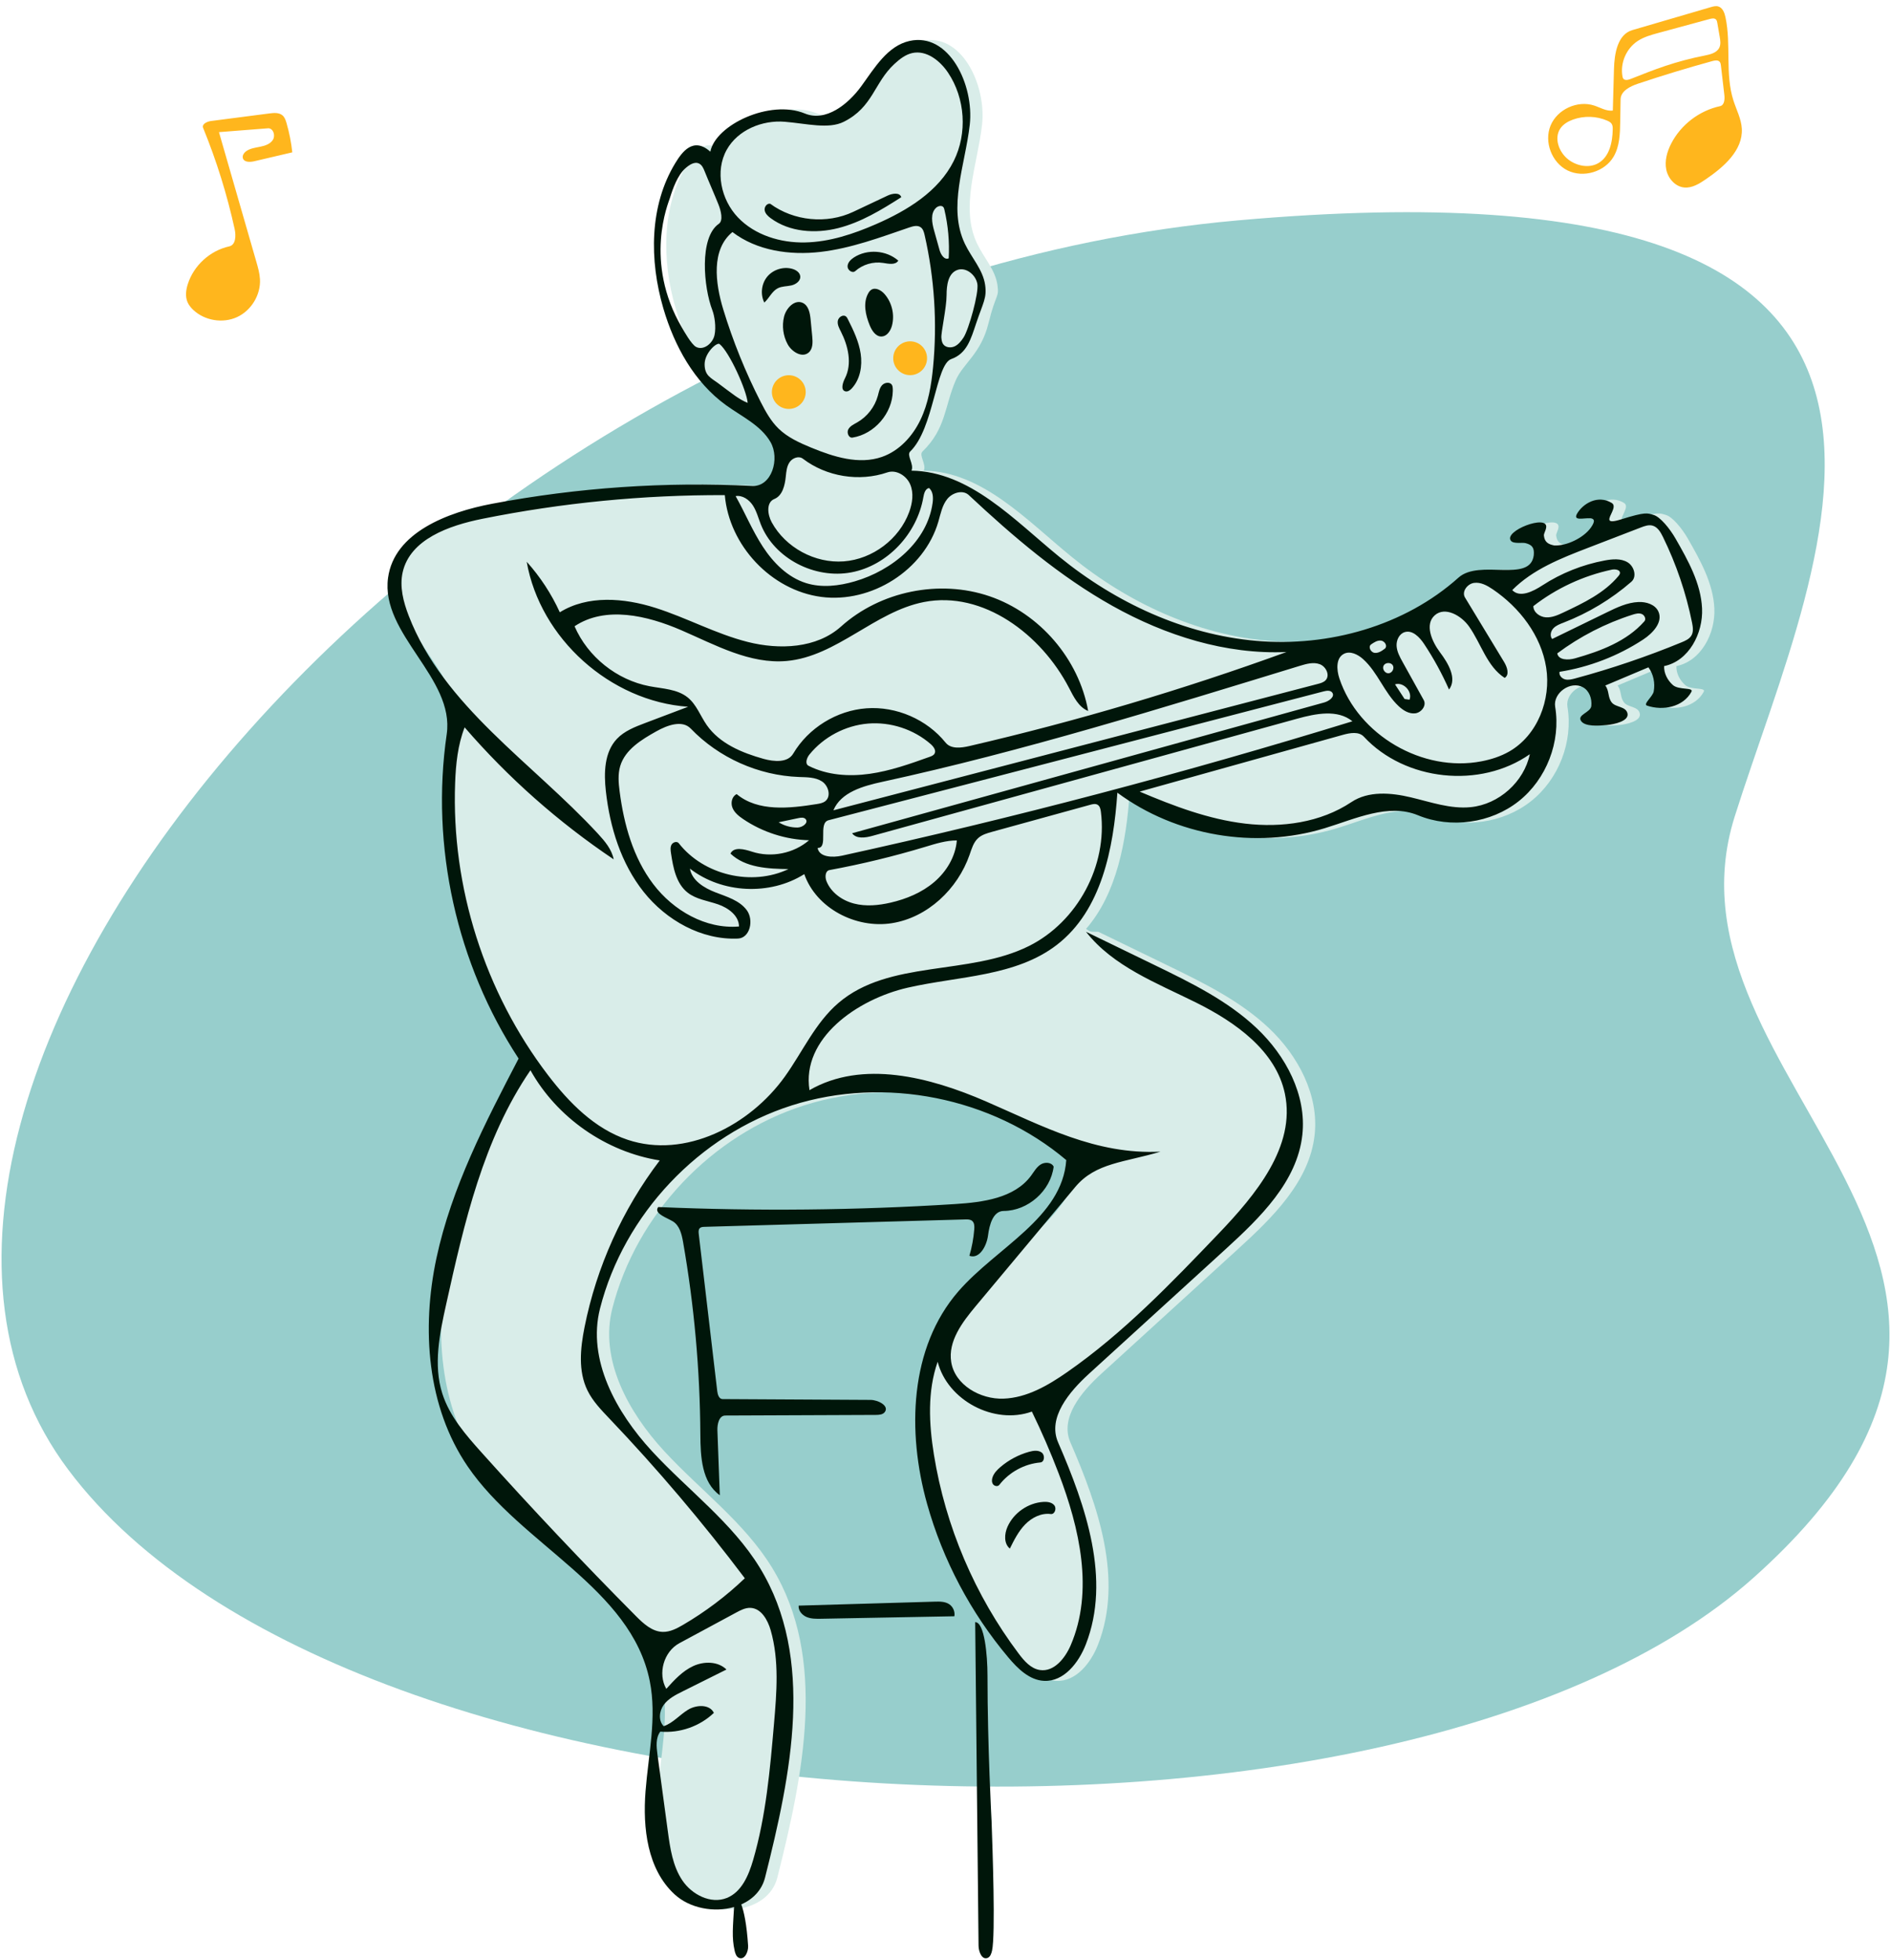
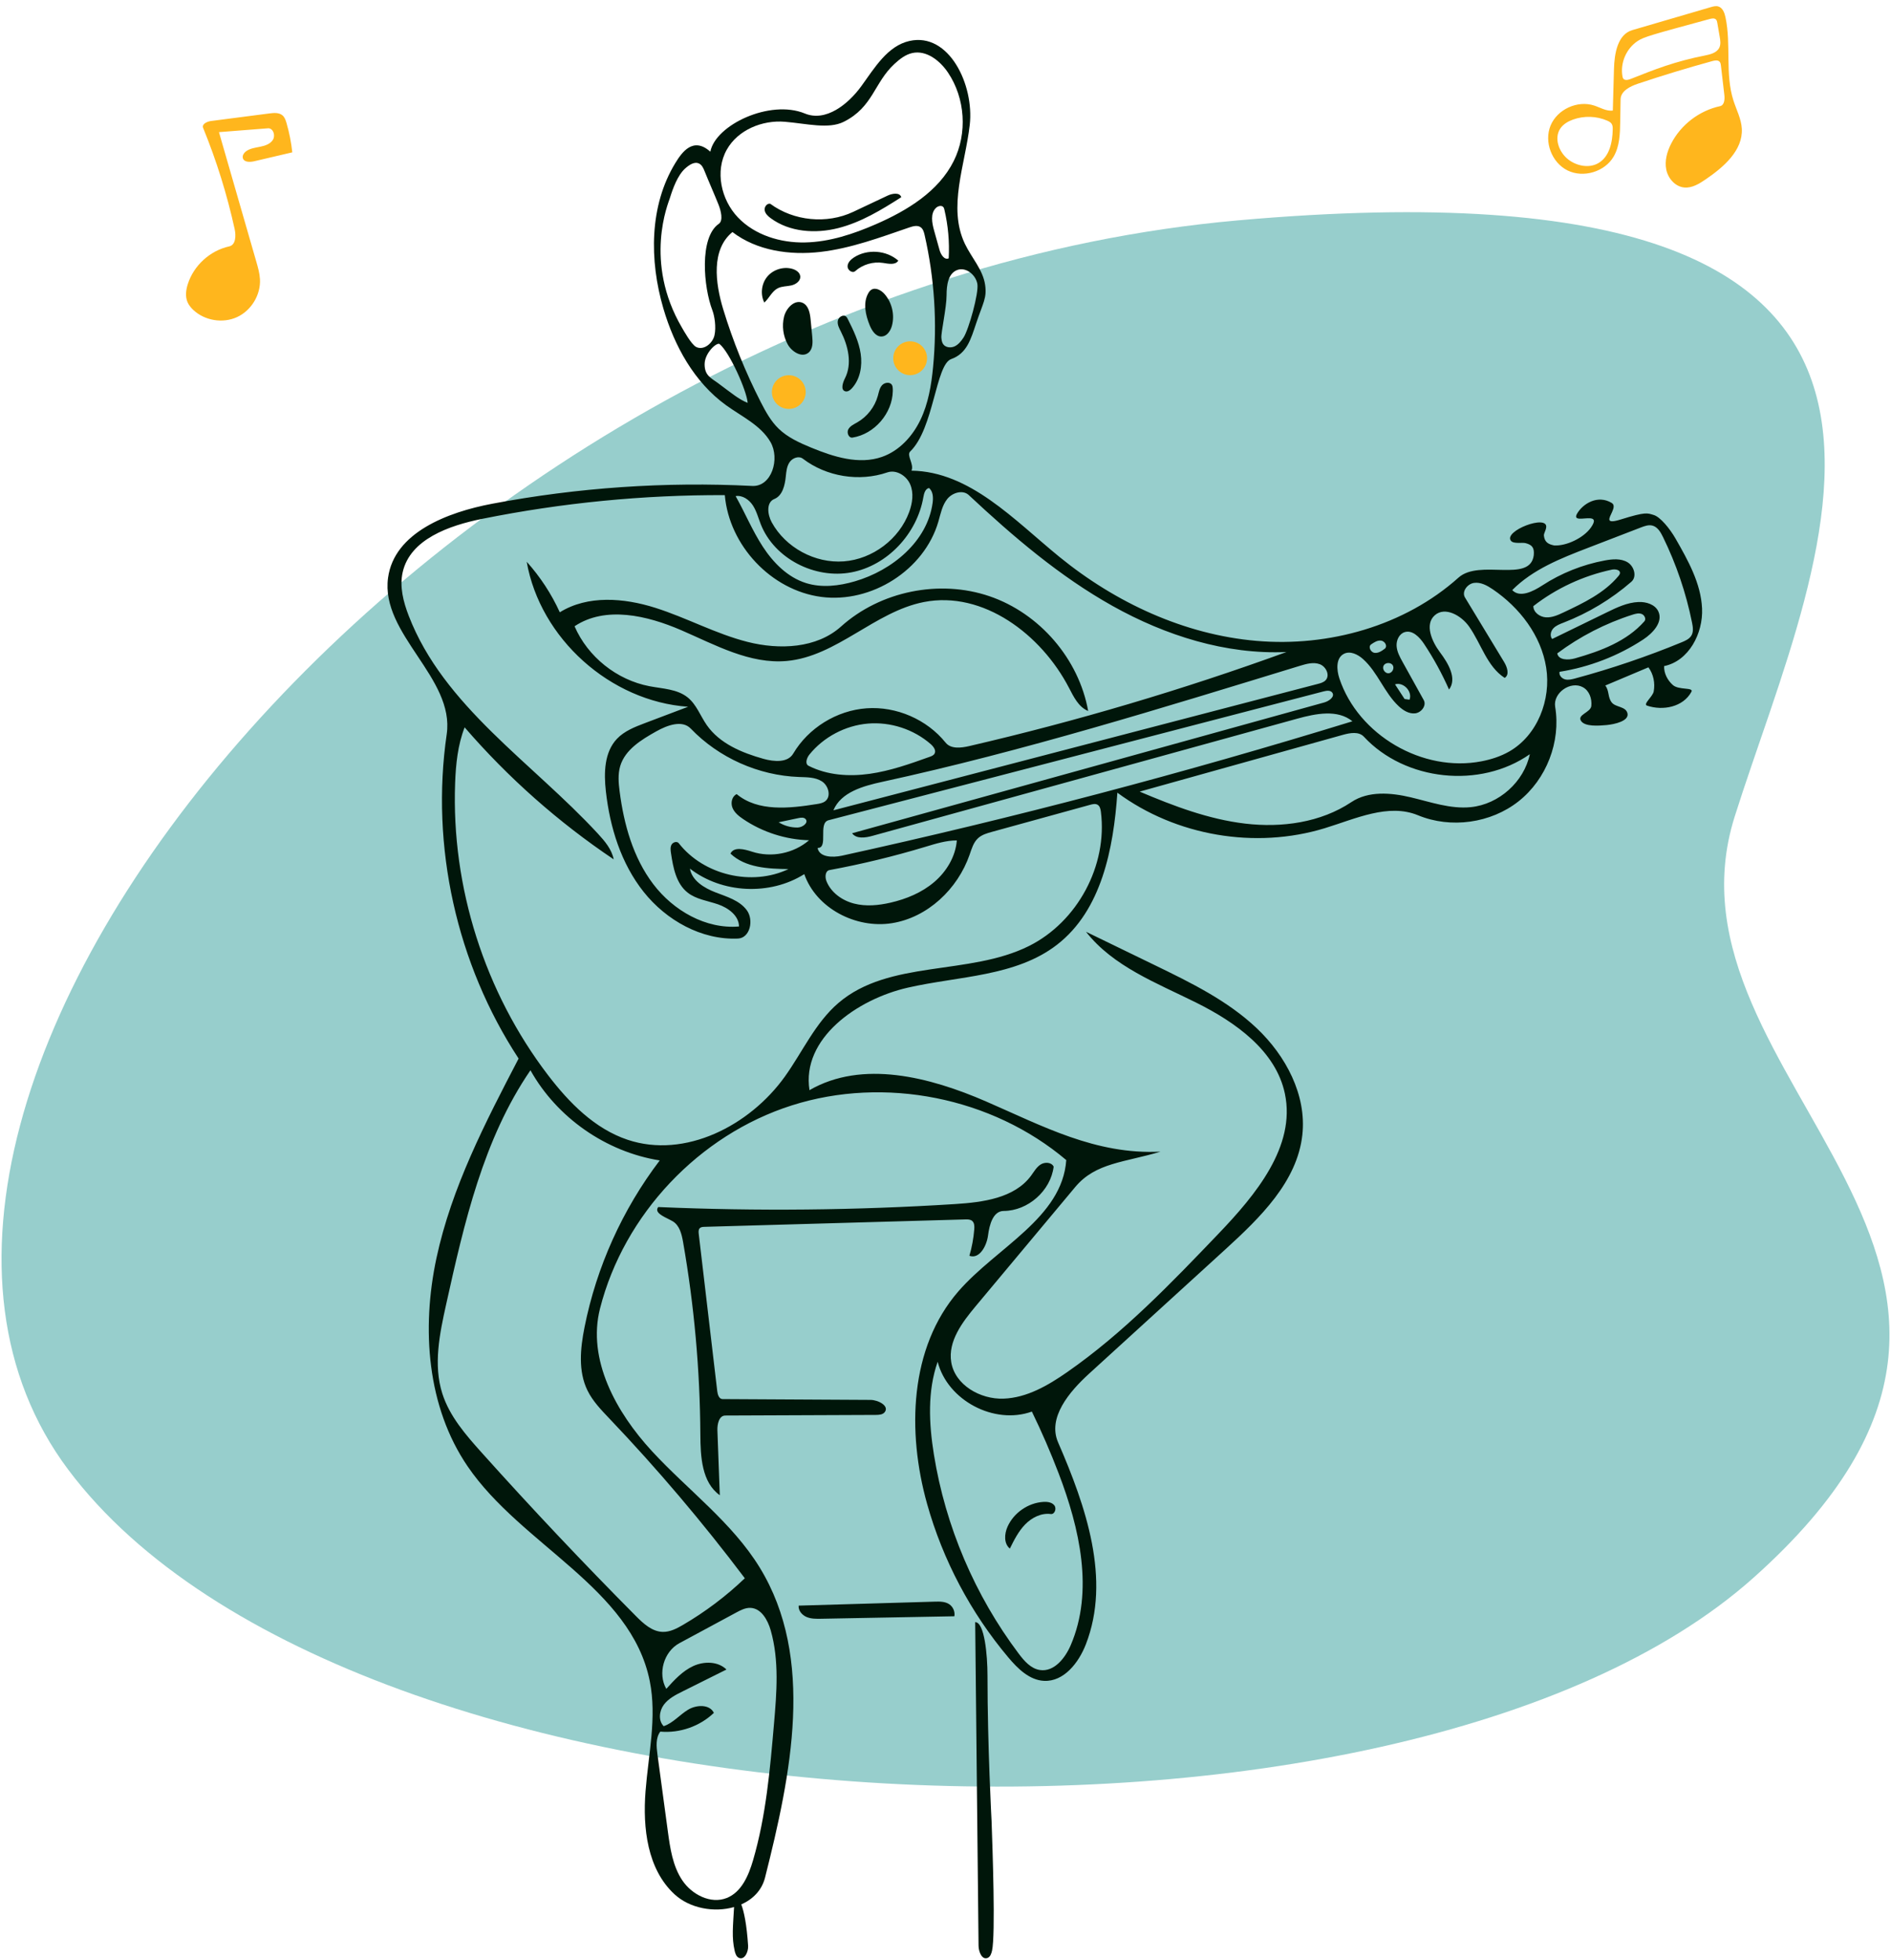
<svg xmlns="http://www.w3.org/2000/svg" width="246" height="255" viewBox="0 0 246 255" fill="none" role="img">
  <path fill-rule="evenodd" clip-rule="evenodd" d="M228.106 205.235C274.045 164.246 214.734 140.858 225.665 106.22C236.596 71.581 264.265 19.489 161.028 28.667C57.792 37.844 -27.916 142.113 8.888 191.186C45.692 240.258 182.166 246.225 228.106 205.235Z" fill="#97CECC" />
-   <path fill-rule="evenodd" clip-rule="evenodd" d="M142.879 121.204C145.862 122.652 148.844 124.1 151.826 125.548C156.524 127.829 161.303 130.166 165.091 133.753C168.88 137.341 171.589 142.444 171.021 147.621C170.354 153.706 165.528 158.393 160.997 162.526C155.09 167.914 149.183 173.302 143.276 178.689C140.687 181.05 137.852 184.413 139.247 187.622C142.867 195.955 146.147 205.435 142.855 213.902C141.925 216.293 140.001 218.762 137.43 218.644C135.517 218.556 134.001 217.058 132.77 215.596C127.88 209.785 124.252 202.926 122.204 195.622C119.583 186.27 119.903 175.31 126.283 167.969C131.24 162.266 139.783 158.43 140.31 150.903C130.652 142.731 116.68 139.946 104.609 143.787C92.539 147.628 82.774 157.967 79.657 170.204C77.96 176.868 81.759 183.728 86.432 188.787C91.106 193.847 96.838 198.041 100.433 203.909C107.665 215.711 104.508 230.824 101.124 244.234C99.95 248.888 92.864 249.664 89.337 246.397C85.81 243.131 85.202 237.794 85.576 233.01C85.95 228.226 87.071 223.391 86.13 218.684C83.704 206.539 69.435 200.994 62.442 190.755C57.143 182.996 56.413 172.843 58.375 163.664C60.337 154.484 64.725 146.027 69.066 137.697C60.988 125.374 57.596 110.079 59.713 95.513C60.78 88.163 51.071 82.508 52.082 75.15C52.889 69.278 59.803 66.626 65.648 65.522C76.772 63.419 88.147 62.641 99.455 63.211C101.983 63.339 103.096 59.679 101.829 57.495C100.563 55.311 98.091 54.186 96.043 52.703C91.918 49.715 89.326 45.004 87.897 40.126C86.063 33.866 86.059 26.758 89.466 21.189C90.317 19.798 91.78 17.735 94.007 19.734C94.675 16.245 101.768 12.892 106.304 14.765C109.022 15.888 111.918 13.585 113.646 11.212C115.373 8.839 117.044 5.973 119.915 5.329C125.055 4.175 128.346 11.029 127.754 16.245C127.162 21.462 124.86 26.973 127.121 31.715C127.98 33.517 129.469 35.079 129.754 37.054C130.002 38.768 129.558 38.1 128.593 42.046C127.628 45.992 125.303 47.259 124.345 49.442C122.87 52.802 123.091 55.753 120.009 58.727C119.49 59.227 120.547 60.374 120.174 61.224C127.765 61.332 133.532 67.64 139.408 72.431C146.715 78.389 155.655 82.557 165.062 83.365C174.469 84.174 184.313 81.424 191.337 75.136C194.086 72.675 200.645 75.89 201.124 72.239C201.216 71.292 200.964 70.885 200.065 70.652C199.6 70.532 198.499 70.782 198.157 70.344C197.156 69.06 202.989 66.847 202.742 68.61C202.679 69.062 202.414 69.395 202.447 69.688C202.545 70.538 203.031 70.8 203.781 70.951C205.362 71.049 207.626 69.969 208.571 68.61C209.204 67.7 208.957 67.459 208.461 67.418C207.649 67.353 206.169 67.825 206.775 66.792C207.521 65.522 209.442 64.317 211.27 65.423C211.664 65.662 211.525 66.125 211.323 66.58C210.952 67.416 210.366 68.224 212.465 67.567C215.707 66.552 215.893 66.742 216.731 66.99C217.569 67.238 218.799 68.71 219.586 70.086C221.206 72.916 222.869 75.884 223.02 79.139C223.172 82.394 221.287 85.993 218.083 86.644C218.055 87.591 218.519 88.483 219.225 89.111C219.993 89.795 221.968 89.378 221.637 89.99C220.558 91.975 217.932 92.484 215.865 91.789C215.298 91.599 216.607 90.621 216.731 89.944C216.929 88.86 216.704 87.692 216.041 86.806C214.171 87.595 212.301 88.383 210.431 89.172C210.974 89.863 210.727 90.684 211.27 91.375C211.782 92.028 213.097 91.862 213.317 92.789C213.557 93.796 211.615 94.219 210.612 94.314C209.513 94.417 207.802 94.529 207.29 93.796C206.707 92.963 208.532 92.697 208.616 91.825C208.708 90.874 208.359 89.856 207.521 89.396C205.915 88.514 203.61 90.138 203.91 91.941C204.665 96.482 202.777 101.365 199.159 104.227C195.541 107.089 190.34 107.814 186.072 106.051C182.214 104.458 177.94 106.508 173.947 107.729C164.895 110.5 154.565 108.733 146.959 103.114C146.52 109.396 145.312 116.2 141.282 120.832C141.936 121.204 141.6 121.204 142.879 121.204Z" fill="#D9EDE9" />
  <ellipse cx="102.615" cy="51" rx="2.2" ry="2.193" fill="#FFB61D" />
  <ellipse cx="118.4" cy="46.6" rx="2.2" ry="2.2" fill="#FFB61D" />
  <path d="M126.861 211.005C128.067 211.006 128.463 215.245 128.463 217.982C128.463 227.151 128.991 236.82 128.994 236.885C129.121 240.434 129.517 251.695 129.055 253.739C128.969 254.119 128.828 254.552 128.463 254.69C127.736 254.965 127.309 253.878 127.3 253.103C127.154 240.537 127.008 223.571 126.861 211.005ZM118.315 5.328C123.455 4.175 126.746 11.029 126.154 16.245C125.562 21.461 123.261 26.972 125.521 31.714C126.38 33.517 127.869 35.078 128.154 37.054C128.402 38.768 127.895 39.358 126.993 42.046C126.291 44.14 125.775 45.99 123.743 46.708C121.712 47.426 121.492 55.753 118.409 58.727C117.891 59.227 118.947 60.374 118.574 61.224C126.166 61.332 131.933 67.64 137.809 72.431C145.116 78.389 154.055 82.557 163.462 83.365C172.869 84.174 182.713 81.423 189.736 75.136C192.486 72.674 199.046 75.89 199.525 72.238C199.616 71.292 199.364 70.885 198.465 70.652C197.999 70.532 196.899 70.782 196.558 70.344C195.557 69.06 201.389 66.848 201.143 68.61C201.08 69.061 200.814 69.395 200.848 69.688C200.946 70.538 201.431 70.8 202.181 70.95C203.762 71.049 206.027 69.969 206.972 68.61C207.605 67.7 207.358 67.458 206.861 67.418C206.05 67.352 204.57 67.825 205.176 66.792C205.921 65.522 207.842 64.317 209.67 65.423C210.064 65.662 209.926 66.125 209.724 66.58C209.353 67.415 208.767 68.223 210.865 67.566C214.107 66.552 214.294 66.741 215.131 66.989C215.969 67.237 217.199 68.71 217.986 70.085C219.607 72.915 221.269 75.884 221.421 79.139C221.573 82.394 219.688 85.993 216.484 86.644C216.455 87.591 216.92 88.484 217.625 89.111C218.394 89.795 220.369 89.378 220.037 89.989C218.959 91.975 216.333 92.484 214.266 91.789C213.699 91.599 215.006 90.622 215.131 89.944C215.33 88.86 215.104 87.692 214.441 86.806C212.571 87.594 210.701 88.383 208.831 89.172C209.374 89.863 209.127 90.684 209.67 91.375C210.183 92.028 211.497 91.862 211.718 92.789C211.957 93.796 210.016 94.219 209.013 94.314C207.913 94.417 206.202 94.529 205.69 93.796C205.108 92.963 206.931 92.696 207.016 91.825C207.108 90.874 206.759 89.856 205.921 89.395C204.315 88.514 202.011 90.138 202.311 91.94C203.066 96.481 201.178 101.365 197.56 104.227C193.942 107.089 188.74 107.813 184.473 106.051C180.614 104.457 176.34 106.508 172.347 107.729C163.295 110.5 152.965 108.733 145.359 103.113C144.849 110.404 143.305 118.4 137.513 122.885C132.138 127.047 124.733 126.956 118.098 128.472C111.462 129.988 104.252 135.106 105.305 141.808C112.198 137.825 120.961 140.104 128.268 143.273C135.574 146.443 142.546 150.232 150.966 149.804C146.349 151.212 142.546 151.213 139.884 154.398C135.566 159.567 131.247 164.736 126.929 169.905C125.177 172.002 123.314 174.471 123.743 177.166C124.219 180.151 127.517 182.044 130.548 181.936C133.579 181.827 136.337 180.218 138.824 178.488C146.134 173.404 152.34 166.931 158.493 160.504C163.352 155.429 168.593 149.127 167.151 142.262C165.976 136.673 160.712 132.954 155.584 130.406C150.456 127.858 144.798 125.71 141.279 121.204C144.262 122.652 147.245 124.1 150.227 125.548C154.925 127.829 159.703 130.166 163.491 133.753C167.279 137.34 169.99 142.444 169.422 147.62C168.755 153.705 163.929 158.393 159.398 162.526C153.491 167.914 147.583 173.302 141.676 178.689C139.088 181.05 136.253 184.412 137.647 187.621C141.267 195.955 144.547 205.435 141.255 213.902C140.325 216.293 138.401 218.761 135.83 218.644C133.918 218.556 132.401 217.058 131.171 215.596C126.281 209.785 122.652 202.926 120.605 195.622C117.983 186.27 118.303 175.309 124.683 167.969C129.64 162.265 138.183 158.429 138.71 150.902C129.052 142.731 115.08 139.946 103.01 143.787C90.94 147.628 81.174 157.967 78.058 170.204C76.361 176.868 80.16 183.728 84.833 188.787C89.506 193.846 95.239 198.041 98.834 203.909C106.065 215.711 102.908 230.823 99.525 244.233C99.105 245.896 97.929 247.06 96.433 247.726C96.777 248.634 97.135 250.245 97.322 253.103C97.371 253.856 96.885 254.965 96.158 254.69C95.793 254.552 95.653 254.119 95.567 253.739C95.176 252.012 95.354 250.604 95.495 248.066C92.924 248.806 89.751 248.262 87.737 246.397C84.21 243.131 83.603 237.794 83.977 233.01C84.35 228.226 85.471 223.39 84.53 218.685C82.104 206.539 67.835 200.993 60.843 190.755C55.544 182.995 54.813 172.843 56.776 163.663C58.738 154.484 63.125 146.027 67.466 137.697C59.388 125.375 55.996 110.079 58.112 95.513C59.18 88.163 49.472 82.508 50.483 75.15C51.289 69.278 58.204 66.626 64.048 65.522C75.172 63.419 86.547 62.641 97.855 63.211C100.383 63.338 101.496 59.678 100.23 57.494C98.963 55.31 96.491 54.186 94.444 52.703C90.318 49.715 87.726 45.004 86.297 40.126C84.463 33.866 84.459 26.758 87.865 21.189C88.717 19.798 90.181 17.735 92.407 19.733C93.076 16.245 100.169 12.892 104.704 14.765C107.422 15.887 110.319 13.585 112.046 11.212C113.773 8.839 115.444 5.972 118.315 5.328ZM97.609 209.149C96.956 209.13 96.346 209.449 95.772 209.759C93.307 211.088 90.842 212.417 88.377 213.746C86.352 214.838 85.535 217.695 86.679 219.687C87.71 218.542 88.781 217.368 90.181 216.721C91.58 216.074 93.409 216.088 94.505 217.17C92.602 218.118 90.7 219.066 88.797 220.015C87.891 220.466 86.949 220.946 86.35 221.761C85.751 222.575 85.621 223.83 86.342 224.54C87.551 224.131 88.409 223.07 89.498 222.405C90.587 221.74 92.312 221.662 92.869 222.808C91.038 224.56 88.427 225.474 85.899 225.247C85.282 226.064 85.39 227.196 85.526 228.209C85.976 231.537 86.426 234.866 86.876 238.194C87.176 240.416 87.508 242.724 88.757 244.589C90.006 246.453 92.462 247.719 94.55 246.885C96.475 246.115 97.388 243.955 97.968 241.971C99.649 236.215 100.173 230.196 100.689 224.224C101.039 220.162 101.381 215.994 100.262 212.072C99.875 210.717 99.022 209.192 97.609 209.149ZM121.98 177.137C120.637 180.977 120.845 185.185 121.491 189.2C122.996 198.552 126.817 207.525 132.521 215.102C133.24 216.057 134.104 217.06 135.29 217.235C137.119 217.506 138.559 215.703 139.287 214.01C142.318 206.965 140.455 198.813 137.718 191.649C136.676 188.923 135.514 186.242 134.236 183.617C129.337 185.378 123.262 182.166 121.98 177.137ZM69.006 139.22C62.873 148.176 60.398 159.051 58.046 169.638C57.193 173.476 56.347 177.53 57.542 181.277C58.482 184.225 60.585 186.641 62.654 188.948C69.159 196.203 75.85 203.292 82.718 210.207C83.701 211.197 84.838 212.25 86.236 212.275C87.174 212.292 88.047 211.833 88.857 211.36C91.761 209.662 94.465 207.623 96.894 205.298C91.424 198.04 85.535 191.095 79.265 184.511C78.2 183.392 77.106 182.26 76.427 180.874C75.195 178.361 75.495 175.388 76.041 172.645C77.603 164.801 80.977 157.321 85.825 150.948C78.832 149.834 72.452 145.384 69.006 139.22ZM121.605 208.34C122.253 208.321 122.949 208.316 123.487 208.677C123.987 209.012 124.26 209.652 124.155 210.242C118.379 210.351 112.603 210.458 106.826 210.566C106.183 210.578 105.517 210.587 104.925 210.335C104.333 210.083 103.832 209.497 103.896 208.858L121.605 208.34ZM135.378 151.476C135.924 151.127 136.797 151.171 137.07 151.757C136.685 154.891 133.737 157.504 130.568 157.52C129.181 157.526 128.71 159.33 128.534 160.701C128.359 162.072 127.41 163.827 126.109 163.351C126.437 162.227 126.65 161.069 126.742 159.902C126.773 159.511 126.765 159.057 126.461 158.808C126.225 158.614 125.89 158.612 125.584 158.621C114.271 158.943 102.957 159.264 91.644 159.586C91.429 159.592 91.192 159.607 91.038 159.757C90.851 159.94 90.868 160.241 90.899 160.501C91.701 167.322 92.504 174.143 93.307 180.964C93.36 181.414 93.544 181.989 93.998 181.992C100.411 182.027 106.825 182.062 113.238 182.098C114.261 182.103 115.718 182.883 115.093 183.689C114.837 184.02 114.357 184.049 113.939 184.051L94.358 184.13C93.531 184.133 93.297 185.254 93.327 186.077C93.431 188.884 93.535 191.69 93.639 194.497C91.287 192.827 91.125 189.475 91.109 186.598C91.061 178.212 90.309 169.83 88.862 161.568C88.682 160.537 88.405 159.381 87.497 158.854L87.14 158.662C86.252 158.209 85.095 157.722 85.627 157.01C98.486 157.565 111.375 157.436 124.221 156.625C127.859 156.395 131.963 155.864 134.125 152.94C134.51 152.42 134.832 151.824 135.378 151.476ZM126.028 64.399C125.251 63.673 123.896 64.08 123.23 64.909C122.563 65.739 122.367 66.835 122.07 67.856C120.238 74.155 113.361 78.506 106.836 77.645C100.311 76.785 94.853 70.941 94.291 64.406C83.704 64.366 73.112 65.401 62.734 67.489C58.413 68.359 53.36 70.142 52.386 74.426C51.957 76.315 52.472 78.289 53.169 80.097C57.703 91.858 69.219 99.17 77.78 108.441C78.68 109.416 79.584 110.483 79.835 111.783C72.642 106.956 66.1 101.164 60.444 94.613C59.551 96.906 59.298 99.395 59.207 101.853C58.706 115.398 63.056 129.073 71.296 139.858C74.033 143.441 77.364 146.829 81.649 148.261C89.114 150.755 97.519 146.432 102.096 140.049C104.405 136.828 106.052 133.051 109.064 130.471C115.678 124.802 126.05 126.947 133.853 123.059C140.167 119.912 144.099 112.582 143.216 105.603C143.172 105.256 143.089 104.866 142.789 104.685C142.508 104.515 142.149 104.597 141.832 104.685C137.576 105.857 133.32 107.029 129.064 108.202C128.411 108.382 127.732 108.576 127.234 109.033C126.633 109.585 126.402 110.416 126.134 111.186C124.585 115.636 120.682 119.354 116.012 120.089C111.342 120.823 106.184 118.153 104.628 113.705C100.159 116.525 93.926 116.225 89.751 112.988C90.018 114.547 91.596 115.505 93.075 116.077C94.555 116.649 96.206 117.122 97.148 118.396C98.089 119.669 97.581 122.019 95.995 122.088C91.26 122.293 86.674 119.715 83.732 116.014C80.789 112.312 79.339 107.611 78.816 102.918C78.55 100.535 78.606 97.852 80.257 96.107C81.221 95.089 82.582 94.56 83.896 94.062C85.77 93.353 87.644 92.644 89.518 91.935C79.386 91.237 70.262 83.041 68.519 73.072C70.278 75.029 71.735 77.254 72.824 79.647C76.453 77.39 81.162 77.771 85.239 79.061C89.316 80.35 93.117 82.453 97.263 83.502C101.409 84.551 106.237 84.349 109.413 81.495C114.533 76.895 122.212 75.332 128.733 77.561C135.253 79.79 140.352 85.722 141.559 92.484C140.32 91.983 139.678 90.654 139.064 89.471C135.457 82.523 127.895 76.807 120.192 78.312C113.792 79.563 108.854 85.382 102.361 85.977C97.549 86.417 93.046 83.888 88.614 81.972C84.181 80.056 78.759 78.785 74.744 81.464C76.46 85.432 80.232 88.449 84.49 89.262C86.21 89.59 88.108 89.627 89.467 90.727C90.603 91.646 91.106 93.114 91.939 94.314C93.606 96.715 96.511 97.925 99.333 98.712C100.69 99.09 102.473 99.242 103.188 98.032C105.162 94.691 108.845 92.414 112.726 92.135C116.607 91.855 120.579 93.58 123.015 96.603C123.702 97.457 125.027 97.295 126.097 97.047C140.082 93.805 153.87 89.718 167.36 84.814C159.463 85.163 151.63 82.677 144.736 78.823C137.843 74.969 131.793 69.788 126.028 64.399ZM89.861 94.776C88.742 93.612 86.797 94.339 85.386 95.129C83.441 96.218 81.331 97.504 80.688 99.633C80.365 100.702 80.465 101.849 80.609 102.956C81.162 107.239 82.364 111.557 84.978 115.002C87.592 118.447 91.82 120.885 96.138 120.515C96.125 119.102 94.74 118.092 93.4 117.632C92.059 117.172 90.57 116.987 89.457 116.112C87.954 114.931 87.568 112.855 87.287 110.968C87.232 110.597 87.182 110.195 87.365 109.868C87.549 109.541 88.07 109.39 88.301 109.686C91.547 113.839 97.805 115.314 102.574 113.05C99.905 113.015 96.959 112.873 95.028 111.035C95.464 110.099 96.847 110.465 97.831 110.786C100.337 111.604 103.256 111.019 105.249 109.299C102.206 109.217 99.191 108.248 96.673 106.542C96.106 106.158 95.54 105.706 95.285 105.071C95.031 104.437 95.213 103.583 95.836 103.299C98.611 105.607 102.682 105.163 106.251 104.593C106.635 104.531 107.037 104.463 107.346 104.229C108.163 103.607 107.787 102.198 106.924 101.642C106.061 101.085 104.964 101.107 103.937 101.069C98.668 100.878 93.507 98.571 89.861 94.776ZM124.473 109.324C123.076 109.317 121.72 109.75 120.383 110.153C116.286 111.39 112.12 112.401 107.911 113.178C107.347 113.282 107.303 114.087 107.514 114.619C108.104 116.103 109.55 117.136 111.101 117.535C112.652 117.935 114.298 117.774 115.859 117.414C117.917 116.94 119.927 116.105 121.531 114.736C123.136 113.367 124.306 111.423 124.473 109.324ZM173.31 90.09C173.071 89.767 172.577 89.835 172.188 89.936C150.72 95.523 129.252 101.11 107.784 106.696C106.373 107.064 107.82 110.35 106.361 110.297C106.574 111.521 108.309 111.574 109.527 111.307C131.892 106.397 154.054 100.563 175.935 93.825C174.009 92.242 171.161 92.822 168.754 93.485C150.332 98.567 131.91 103.648 113.488 108.729C112.575 108.981 111.407 109.153 110.85 108.39C131.324 102.718 151.798 97.046 172.273 91.375C172.903 91.2 173.698 90.614 173.31 90.09ZM104.803 106.55C104.588 106.302 104.196 106.348 103.874 106.416C103.014 106.597 102.153 106.779 101.293 106.96C102.029 107.418 102.899 107.659 103.767 107.643C104.401 107.631 105.218 107.028 104.803 106.55ZM177.424 95.828C176.77 95.125 175.626 95.328 174.699 95.587C165.886 98.049 157.072 100.51 148.258 102.972C152.675 104.843 157.219 106.572 161.985 107.135C166.75 107.698 171.812 106.999 175.799 104.337C178.005 102.864 180.928 103.101 183.512 103.712C186.096 104.323 188.688 105.258 191.33 104.993C194.997 104.626 198.26 101.702 199.014 98.107C192.553 102.635 182.789 101.604 177.424 95.828ZM171.692 86.4C170.869 86.094 169.955 86.35 169.115 86.606C151.132 92.107 133.149 97.704 114.77 101.701C112.271 102.245 109.395 103.05 108.416 105.405C129.426 99.924 150.435 94.443 171.445 88.962C171.808 88.867 172.19 88.761 172.447 88.488C173.049 87.851 172.514 86.707 171.692 86.4ZM121.08 96.797C118.864 94.862 115.842 93.874 112.906 94.123C109.971 94.373 107.161 95.857 105.306 98.138C104.945 98.581 104.681 99.359 105.192 99.618C107.608 100.843 110.445 101.037 113.129 100.658C115.813 100.279 118.388 99.362 120.94 98.449C121.181 98.363 121.441 98.261 121.571 98.041C121.819 97.623 121.446 97.117 121.08 96.797ZM194.192 76.656C193.463 76.162 192.622 75.697 191.75 75.824C190.878 75.951 190.126 76.97 190.581 77.722C192.279 80.522 193.977 83.323 195.675 86.123C196.072 86.778 196.399 87.779 195.743 88.179C193.442 86.697 192.692 83.743 191.119 81.508C190.1 80.059 187.985 78.859 186.654 80.03C185.308 81.216 186.25 83.415 187.327 84.85C188.404 86.284 189.583 88.263 188.504 89.695C187.595 87.636 186.511 85.654 185.268 83.776C184.678 82.885 183.74 81.903 182.721 82.232C182.009 82.463 181.636 83.291 181.684 84.035C181.732 84.779 182.103 85.46 182.465 86.112C183.381 87.764 184.298 89.415 185.214 91.066C185.604 91.77 184.911 92.691 184.111 92.789C183.31 92.887 182.549 92.416 181.96 91.866C180.076 90.108 179.232 87.445 177.312 85.727C176.635 85.121 175.653 84.636 174.84 85.044C173.774 85.579 173.865 87.121 174.24 88.25C176.695 95.628 185.076 100.513 192.734 99.029C193.992 98.786 195.229 98.389 196.34 97.752C200.013 95.646 201.801 91.012 201.143 86.841C200.485 82.67 197.695 79.032 194.192 76.656ZM183.364 91.018C183.782 89.955 182.568 88.669 181.478 89.02C181.892 89.656 182.307 90.291 182.721 90.926L183.364 91.018ZM214.957 68.366C214.462 68.24 213.946 68.427 213.469 68.61C211.181 69.492 208.893 70.373 206.605 71.255C203.058 72.621 199.397 74.062 196.726 76.759C197.715 77.807 199.433 76.936 200.643 76.149C203.1 74.552 205.876 73.444 208.76 72.907C209.754 72.722 210.848 72.621 211.718 73.135C212.588 73.649 212.983 75.014 212.222 75.677C209.62 77.94 206.621 79.747 203.402 80.992C202.925 81.176 202.425 81.361 202.076 81.733C201.728 82.106 201.592 82.731 201.921 83.12C204.285 81.968 206.649 80.816 209.013 79.664C210.327 79.023 211.69 78.369 213.153 78.31C214.162 78.269 215.306 78.62 215.733 79.533C216.375 80.91 215.023 82.364 213.749 83.197C210.479 85.338 206.748 86.776 202.884 87.388C202.775 87.82 203.156 88.253 203.588 88.368C204.02 88.483 204.476 88.368 204.907 88.252C209.627 86.978 214.264 85.404 218.782 83.542C219.263 83.344 219.774 83.115 220.036 82.668C220.326 82.175 220.232 81.556 220.119 80.996C219.342 77.137 218.066 73.378 216.332 69.841C216.027 69.218 215.632 68.538 214.957 68.366ZM181.178 86.527C180.919 86.127 180.211 86.161 179.992 86.585C179.774 87.009 180.157 87.602 180.635 87.579C181.112 87.556 181.437 86.928 181.178 86.527ZM213.558 79.861C213.181 79.721 212.762 79.835 212.379 79.957C208.864 81.076 205.538 82.786 202.585 84.991C202.734 85.881 204.014 85.887 204.886 85.641C208.219 84.697 211.636 83.415 213.919 80.818C214.184 80.517 213.934 80.002 213.558 79.861ZM179.651 83.327C179.184 83.275 178.752 83.556 178.367 83.824C177.952 84.114 178.305 84.847 178.807 84.92C179.309 84.992 179.774 84.667 180.177 84.36L180.255 84.26C180.463 83.902 180.088 83.377 179.651 83.327ZM210.74 74.556C210.78 74.105 210.114 74.008 209.67 74.103C205.971 74.891 202.455 76.525 199.473 78.845C199.472 79.648 200.304 80.253 201.11 80.303C201.914 80.352 202.683 80.001 203.412 79.657C206.015 78.431 208.706 77.138 210.543 74.93C210.635 74.82 210.728 74.698 210.74 74.556ZM120.857 63.48C120.361 63.579 120.204 64.193 120.117 64.689C119.297 69.418 115.459 73.572 110.726 74.457C105.993 75.342 100.736 72.665 98.972 68.2C98.643 67.369 98.424 66.483 97.934 65.735C97.443 64.988 96.582 64.387 95.697 64.533C96.92 66.707 97.876 69.032 99.24 71.121C100.605 73.21 102.473 75.102 104.86 75.848C106.912 76.489 109.151 76.221 111.215 75.617C116.08 74.195 120.636 70.428 121.322 65.423C121.417 64.733 121.393 63.927 120.857 63.48ZM104.444 59.667C103.92 59.267 103.107 59.565 102.73 60.103C102.352 60.642 102.289 61.331 102.223 61.984C102.107 63.131 101.8 64.475 100.729 64.911C99.656 65.348 99.841 66.938 100.398 67.951C102.201 71.235 106.023 73.303 109.77 73.022C113.516 72.74 116.985 70.124 118.274 66.607C118.697 65.453 118.891 64.141 118.409 63.01C117.928 61.878 116.6 61.051 115.434 61.45C111.778 62.703 107.512 62.01 104.444 59.667ZM119.768 29.56C119.353 29.267 118.784 29.419 118.304 29.583C114.51 30.88 110.714 32.307 106.73 32.769C102.746 33.23 98.466 32.62 95.284 30.186C92.499 32.46 93.039 36.805 94.085 40.238C95.351 44.39 96.985 48.429 98.962 52.295C99.597 53.536 100.283 54.78 101.283 55.753C102.462 56.899 104 57.596 105.523 58.224C108.452 59.431 111.743 60.475 114.736 59.432C116.98 58.649 118.711 56.76 119.736 54.623C120.762 52.486 121.157 50.104 121.385 47.745C121.938 42.011 121.565 36.189 120.283 30.571C120.197 30.194 120.085 29.783 119.768 29.56ZM114.74 50.117C115.071 49.742 115.77 49.643 116.028 50.07C116.119 50.223 116.136 50.408 116.142 50.586L116.144 50.865C116.094 53.751 113.774 56.463 110.903 56.922C110.411 57.001 110.122 56.289 110.355 55.85C110.588 55.41 111.083 55.191 111.516 54.943C112.814 54.202 113.8 52.934 114.196 51.495C114.329 51.014 114.41 50.492 114.74 50.117ZM93.609 44.754C93.26 44.475 91.664 45.91 91.663 47.383C91.663 48.856 92.493 49.157 93.4 49.831C95.315 51.254 96.103 51.935 97.263 52.407C97.149 50.793 94.874 45.767 93.609 44.754ZM108.99 41.736C109.069 41.258 109.673 40.861 110.051 41.165C110.165 41.257 110.233 41.391 110.299 41.522C111.022 42.956 111.731 44.43 111.966 46.018C112.201 47.605 111.898 49.348 110.806 50.527C110.585 50.766 110.273 50.993 109.96 50.904C109.327 50.724 109.626 49.789 109.923 49.204C110.884 47.315 110.342 44.997 109.38 43.108C109.16 42.677 108.912 42.214 108.99 41.736ZM101.998 41.19C102.273 40.072 103.379 38.912 104.426 39.397C105.192 39.751 105.373 40.736 105.453 41.574C105.524 42.308 105.595 43.042 105.665 43.776C105.736 44.515 105.76 45.379 105.195 45.862C104.34 46.591 103.003 45.767 102.466 44.782C101.874 43.697 101.703 42.389 101.998 41.19ZM90.94 21.274C90.334 20.981 89.651 21.456 89.148 21.902C88.16 22.777 87.528 24.518 87.142 25.777C86.963 26.362 83.691 34.054 88.719 42.627C88.948 43.017 89.945 44.812 90.553 45.127C91.524 45.63 92.712 44.672 92.948 43.607C93.185 42.542 92.95 41.081 92.675 40.368C91.524 37.382 90.939 30.894 93.509 29.116C94.11 28.701 93.793 27.421 93.465 26.598C92.998 25.424 92.131 23.451 91.663 22.277C91.507 21.885 91.32 21.459 90.94 21.274ZM127.143 36.917C126.925 35.73 125.646 34.695 124.514 35.126C123.333 35.575 123.141 37.119 123.141 38.381C123.141 40.026 122.402 43.281 122.464 43.931C122.491 44.217 122.527 44.515 122.688 44.754C122.996 45.212 123.68 45.287 124.183 45.056C124.685 44.824 125.04 44.365 125.346 43.905C126.014 42.898 127.36 38.105 127.143 36.917ZM113.338 37.698C113.892 37.336 114.635 37.75 115.07 38.248C116.033 39.348 116.407 40.931 116.039 42.344L115.958 42.602C115.737 43.203 115.29 43.765 114.667 43.773C113.913 43.784 113.421 43.001 113.137 42.305C112.596 40.979 112.248 39.414 112.944 38.162C113.043 37.983 113.167 37.81 113.338 37.698ZM99.812 35.987C100.575 35.065 101.902 34.647 103.058 34.968C103.548 35.104 104.058 35.439 104.106 35.944L104.109 36.055C104.084 36.598 103.501 37.001 102.949 37.126C102.361 37.26 101.723 37.222 101.185 37.495C100.417 37.884 100.071 38.785 99.429 39.357C98.892 38.288 99.049 36.91 99.812 35.987ZM111.08 33.493C112.815 32.36 115.301 32.536 116.858 33.902C116.487 34.509 115.583 34.31 114.879 34.2C113.595 33.999 112.229 34.4 111.26 35.264C110.891 35.592 110.253 35.146 110.259 34.653C110.265 34.16 110.667 33.764 111.08 33.493ZM122.745 26.973C122.53 26.664 122.026 26.783 121.756 27.046C121.013 27.769 121.238 28.989 121.516 29.985C121.751 30.829 121.987 31.674 122.223 32.518C122.388 33.11 122.854 33.858 123.416 33.605C123.534 31.478 123.343 29.334 122.853 27.26C122.829 27.16 122.804 27.057 122.745 26.973ZM123.327 9.445C122.282 7.889 120.519 6.496 118.683 6.898C117.785 7.095 117.033 7.692 116.359 8.314C113.696 10.772 113.584 13.928 109.77 15.84C107.793 16.831 104.974 16.081 102.107 15.84C99.159 15.592 95.986 16.9 94.544 19.474C92.985 22.257 93.796 25.977 96.001 28.286C98.206 30.595 101.535 31.604 104.733 31.538C107.931 31.472 111.033 30.435 113.963 29.157C118.033 27.382 122.102 24.901 124.075 20.935C125.867 17.333 125.571 12.786 123.327 9.445ZM115.479 25.441C116.093 25.151 117.059 25.003 117.246 25.654C114.67 27.299 112.01 28.919 109.044 29.672C106.079 30.424 102.717 30.197 100.259 28.382C99.904 28.12 99.549 27.791 99.477 27.356C99.404 26.922 99.777 26.411 100.207 26.51C103.257 28.758 107.563 29.176 110.991 27.559C112.487 26.853 113.983 26.147 115.479 25.441Z" fill="#00160A" />
  <path fill-rule="evenodd" clip-rule="evenodd" d="M131.064 198.606C131.87 196.786 133.747 195.485 135.74 195.366C136.258 195.335 136.846 195.411 137.163 195.821C137.479 196.231 137.207 197.01 136.693 196.942C135.457 196.781 134.224 197.409 133.357 198.301C132.49 199.192 131.924 200.325 131.372 201.438C130.579 200.791 130.65 199.541 131.064 198.606Z" fill="#00160A" />
-   <path d="M35.052 14.755C35.64 14.679 36.308 14.625 36.755 15.013C37.043 15.264 37.17 15.648 37.276 16.014C37.635 17.257 37.886 18.531 38.024 19.817C36.373 20.203 34.722 20.59 33.071 20.976C32.526 21.103 31.773 21.123 31.6 20.593C31.489 20.253 31.725 19.89 32.014 19.678C32.536 19.295 33.212 19.215 33.847 19.088C34.482 18.961 35.162 18.733 35.504 18.185C35.845 17.636 35.571 16.72 34.924 16.684C32.778 16.852 30.631 17.02 28.485 17.188C30.106 22.811 31.728 28.435 33.349 34.059C33.563 34.799 33.777 35.547 33.819 36.316C33.93 38.351 32.694 40.395 30.837 41.248C28.979 42.102 26.616 41.711 25.134 40.305C24.826 40.012 24.55 39.675 24.386 39.282C24.084 38.559 24.189 37.729 24.423 36.981C25.184 34.548 27.321 32.595 29.819 32.049C30.681 31.861 30.713 30.654 30.525 29.794C29.539 25.302 28.165 20.893 26.423 16.634C26.225 16.148 26.922 15.809 27.444 15.742C29.98 15.412 32.516 15.084 35.052 14.755ZM222.547 0.933C222.867 0.839 223.207 0.746 223.527 0.838C224.094 1.002 224.341 1.656 224.464 2.232C225.228 5.796 224.39 9.61 225.504 13.081C225.894 14.3 226.524 15.469 226.593 16.746C226.746 19.563 224.232 21.735 221.897 23.327C221.057 23.9 220.118 24.485 219.105 24.39C217.934 24.279 217.005 23.223 216.767 22.073C216.53 20.924 216.868 19.724 217.404 18.68C218.662 16.228 221.063 14.389 223.763 13.809C224.322 13.689 224.387 12.927 224.321 12.361C224.173 11.087 224.024 9.814 223.876 8.54C223.855 8.362 223.829 8.172 223.711 8.037C223.491 7.788 223.092 7.854 222.771 7.942C219.523 8.832 216.299 9.812 213.104 10.88C212.067 11.227 210.84 11.832 210.822 12.922C210.806 13.895 210.79 14.867 210.774 15.84C210.748 17.394 210.702 19.026 209.919 20.369C208.765 22.348 205.988 23.185 203.928 22.174C201.869 21.163 200.841 18.458 201.711 16.34C202.58 14.222 205.216 13.013 207.395 13.732C208.196 13.996 208.975 14.489 209.812 14.384C209.862 12.575 209.913 10.767 209.962 8.958C210.018 6.964 210.428 4.479 212.348 3.917C215.748 2.923 219.148 1.927 222.547 0.933ZM209.087 15.696C207.695 15.088 206.062 15.037 204.632 15.554C204.01 15.779 203.409 16.123 203.024 16.654C202.1 17.93 202.794 19.826 204.058 20.778C205.135 21.588 206.684 21.898 207.87 21.253C209.365 20.44 209.771 18.518 209.799 16.837C209.804 16.589 209.798 16.326 209.665 16.116C209.536 15.913 209.31 15.793 209.087 15.696ZM223.231 2.537C223.031 2.335 222.696 2.395 222.421 2.47C220.201 3.072 217.982 3.675 215.763 4.278C214.816 4.535 213.851 4.8 213.034 5.341C211.551 6.323 210.745 8.219 211.072 9.958C211.088 10.044 211.108 10.131 211.155 10.204C211.341 10.499 211.79 10.406 212.116 10.278C213.604 9.69 215.09 9.095 216.608 8.587C218.283 8.027 219.994 7.575 221.727 7.234C222.478 7.086 223.343 6.879 223.669 6.193C223.875 5.758 223.797 5.249 223.715 4.776C223.612 4.178 223.509 3.579 223.406 2.982C223.378 2.822 223.345 2.653 223.231 2.537Z" fill="#FFB61D" />
-   <path fill-rule="evenodd" clip-rule="evenodd" d="M130.003 193.149C129.81 193.4 129.373 193.328 129.187 193.073C129.001 192.817 129.018 192.463 129.119 192.163C129.301 191.627 129.712 191.202 130.143 190.833C131.226 189.908 132.516 189.223 133.891 188.844C134.433 188.695 135.065 188.608 135.514 188.946C135.963 189.284 135.89 190.186 135.33 190.236C133.254 190.421 131.275 191.504 130.003 193.149Z" fill="#00160A" />
+   <path d="M35.052 14.755C35.64 14.679 36.308 14.625 36.755 15.013C37.043 15.264 37.17 15.648 37.276 16.014C37.635 17.257 37.886 18.531 38.024 19.817C36.373 20.203 34.722 20.59 33.071 20.976C32.526 21.103 31.773 21.123 31.6 20.593C31.489 20.253 31.725 19.89 32.014 19.678C32.536 19.295 33.212 19.215 33.847 19.088C34.482 18.961 35.162 18.733 35.504 18.185C35.845 17.636 35.571 16.72 34.924 16.684C32.778 16.852 30.631 17.02 28.485 17.188C30.106 22.811 31.728 28.435 33.349 34.059C33.563 34.799 33.777 35.547 33.819 36.316C33.93 38.351 32.694 40.395 30.837 41.248C28.979 42.102 26.616 41.711 25.134 40.305C24.826 40.012 24.55 39.675 24.386 39.282C24.084 38.559 24.189 37.729 24.423 36.981C25.184 34.548 27.321 32.595 29.819 32.049C30.681 31.861 30.713 30.654 30.525 29.794C29.539 25.302 28.165 20.893 26.423 16.634C26.225 16.148 26.922 15.809 27.444 15.742C29.98 15.412 32.516 15.084 35.052 14.755ZM222.547 0.933C222.867 0.839 223.207 0.746 223.527 0.838C224.094 1.002 224.341 1.656 224.464 2.232C225.228 5.796 224.39 9.61 225.504 13.081C225.894 14.3 226.524 15.469 226.593 16.746C226.746 19.563 224.232 21.735 221.897 23.327C221.057 23.9 220.118 24.485 219.105 24.39C217.934 24.279 217.005 23.223 216.767 22.073C216.53 20.924 216.868 19.724 217.404 18.68C218.662 16.228 221.063 14.389 223.763 13.809C224.322 13.689 224.387 12.927 224.321 12.361C224.173 11.087 224.024 9.814 223.876 8.54C223.855 8.362 223.829 8.172 223.711 8.037C223.491 7.788 223.092 7.854 222.771 7.942C219.523 8.832 216.299 9.812 213.104 10.88C212.067 11.227 210.84 11.832 210.822 12.922C210.806 13.895 210.79 14.867 210.774 15.84C210.748 17.394 210.702 19.026 209.919 20.369C208.765 22.348 205.988 23.185 203.928 22.174C201.869 21.163 200.841 18.458 201.711 16.34C202.58 14.222 205.216 13.013 207.395 13.732C208.196 13.996 208.975 14.489 209.812 14.384C209.862 12.575 209.913 10.767 209.962 8.958C210.018 6.964 210.428 4.479 212.348 3.917C215.748 2.923 219.148 1.927 222.547 0.933ZM209.087 15.696C207.695 15.088 206.062 15.037 204.632 15.554C204.01 15.779 203.409 16.123 203.024 16.654C202.1 17.93 202.794 19.826 204.058 20.778C205.135 21.588 206.684 21.898 207.87 21.253C209.365 20.44 209.771 18.518 209.799 16.837C209.804 16.589 209.798 16.326 209.665 16.116C209.536 15.913 209.31 15.793 209.087 15.696ZM223.231 2.537C223.031 2.335 222.696 2.395 222.421 2.47C214.816 4.535 213.851 4.8 213.034 5.341C211.551 6.323 210.745 8.219 211.072 9.958C211.088 10.044 211.108 10.131 211.155 10.204C211.341 10.499 211.79 10.406 212.116 10.278C213.604 9.69 215.09 9.095 216.608 8.587C218.283 8.027 219.994 7.575 221.727 7.234C222.478 7.086 223.343 6.879 223.669 6.193C223.875 5.758 223.797 5.249 223.715 4.776C223.612 4.178 223.509 3.579 223.406 2.982C223.378 2.822 223.345 2.653 223.231 2.537Z" fill="#FFB61D" />
</svg>